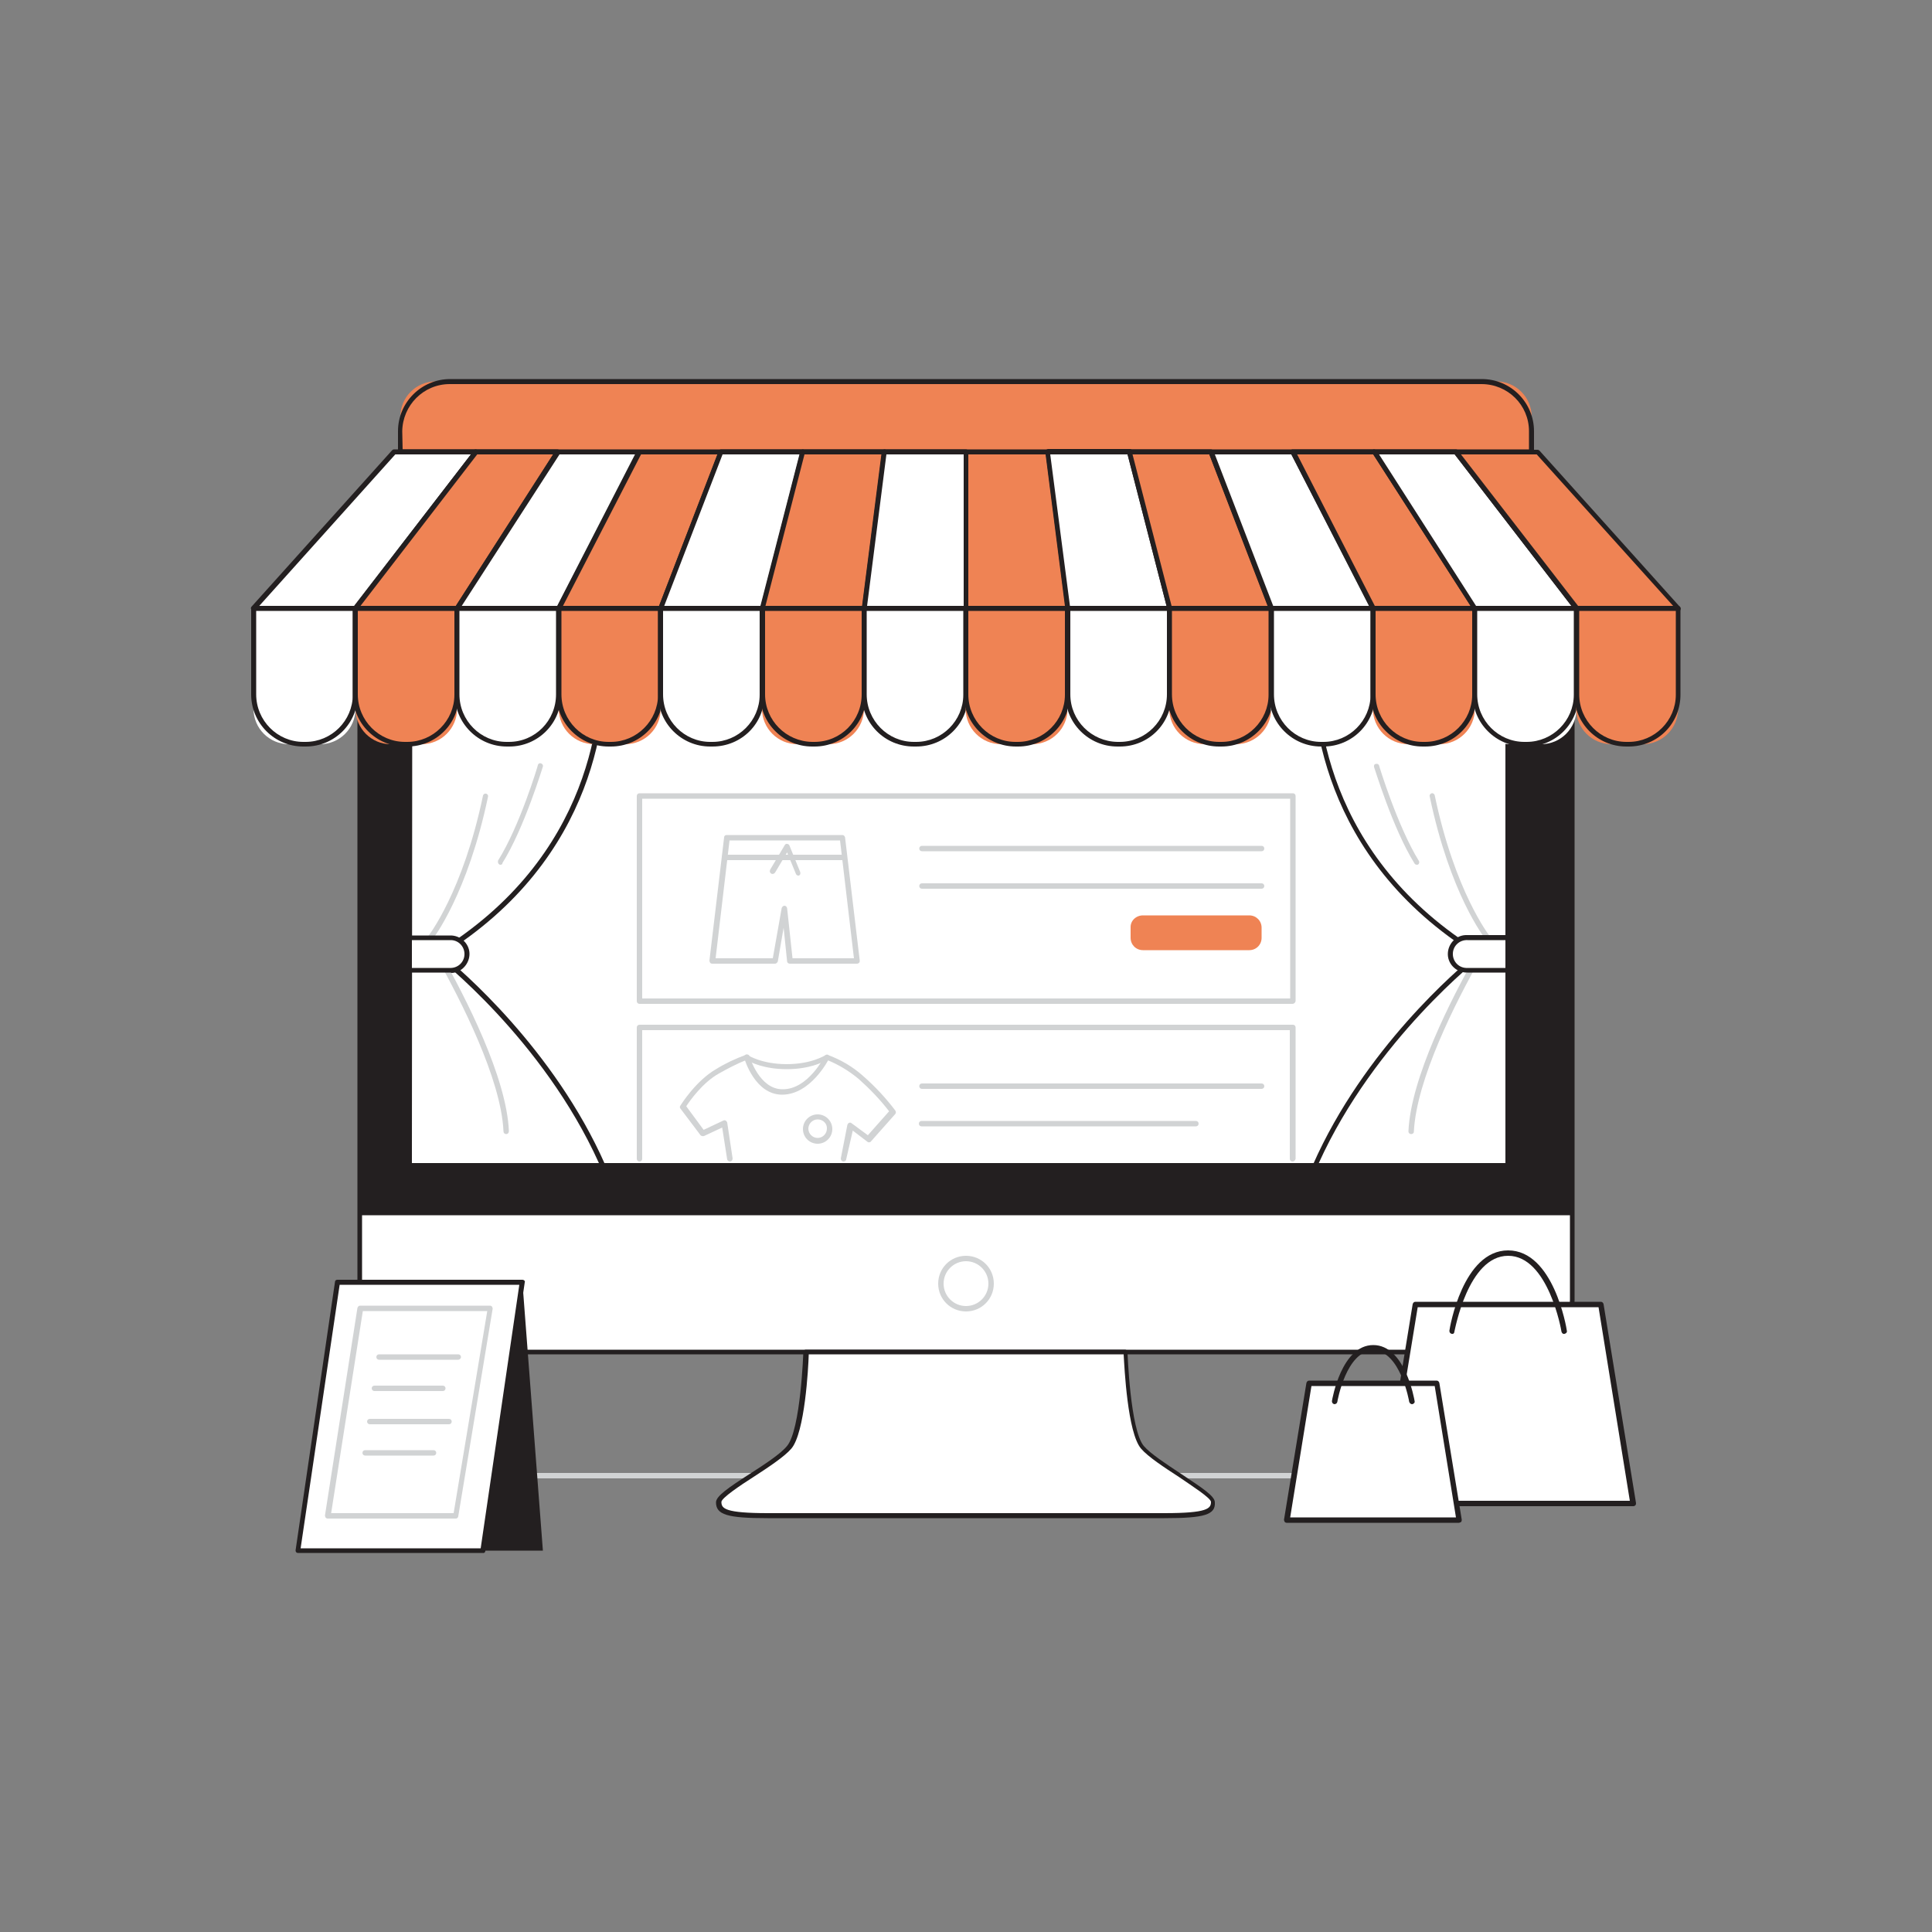
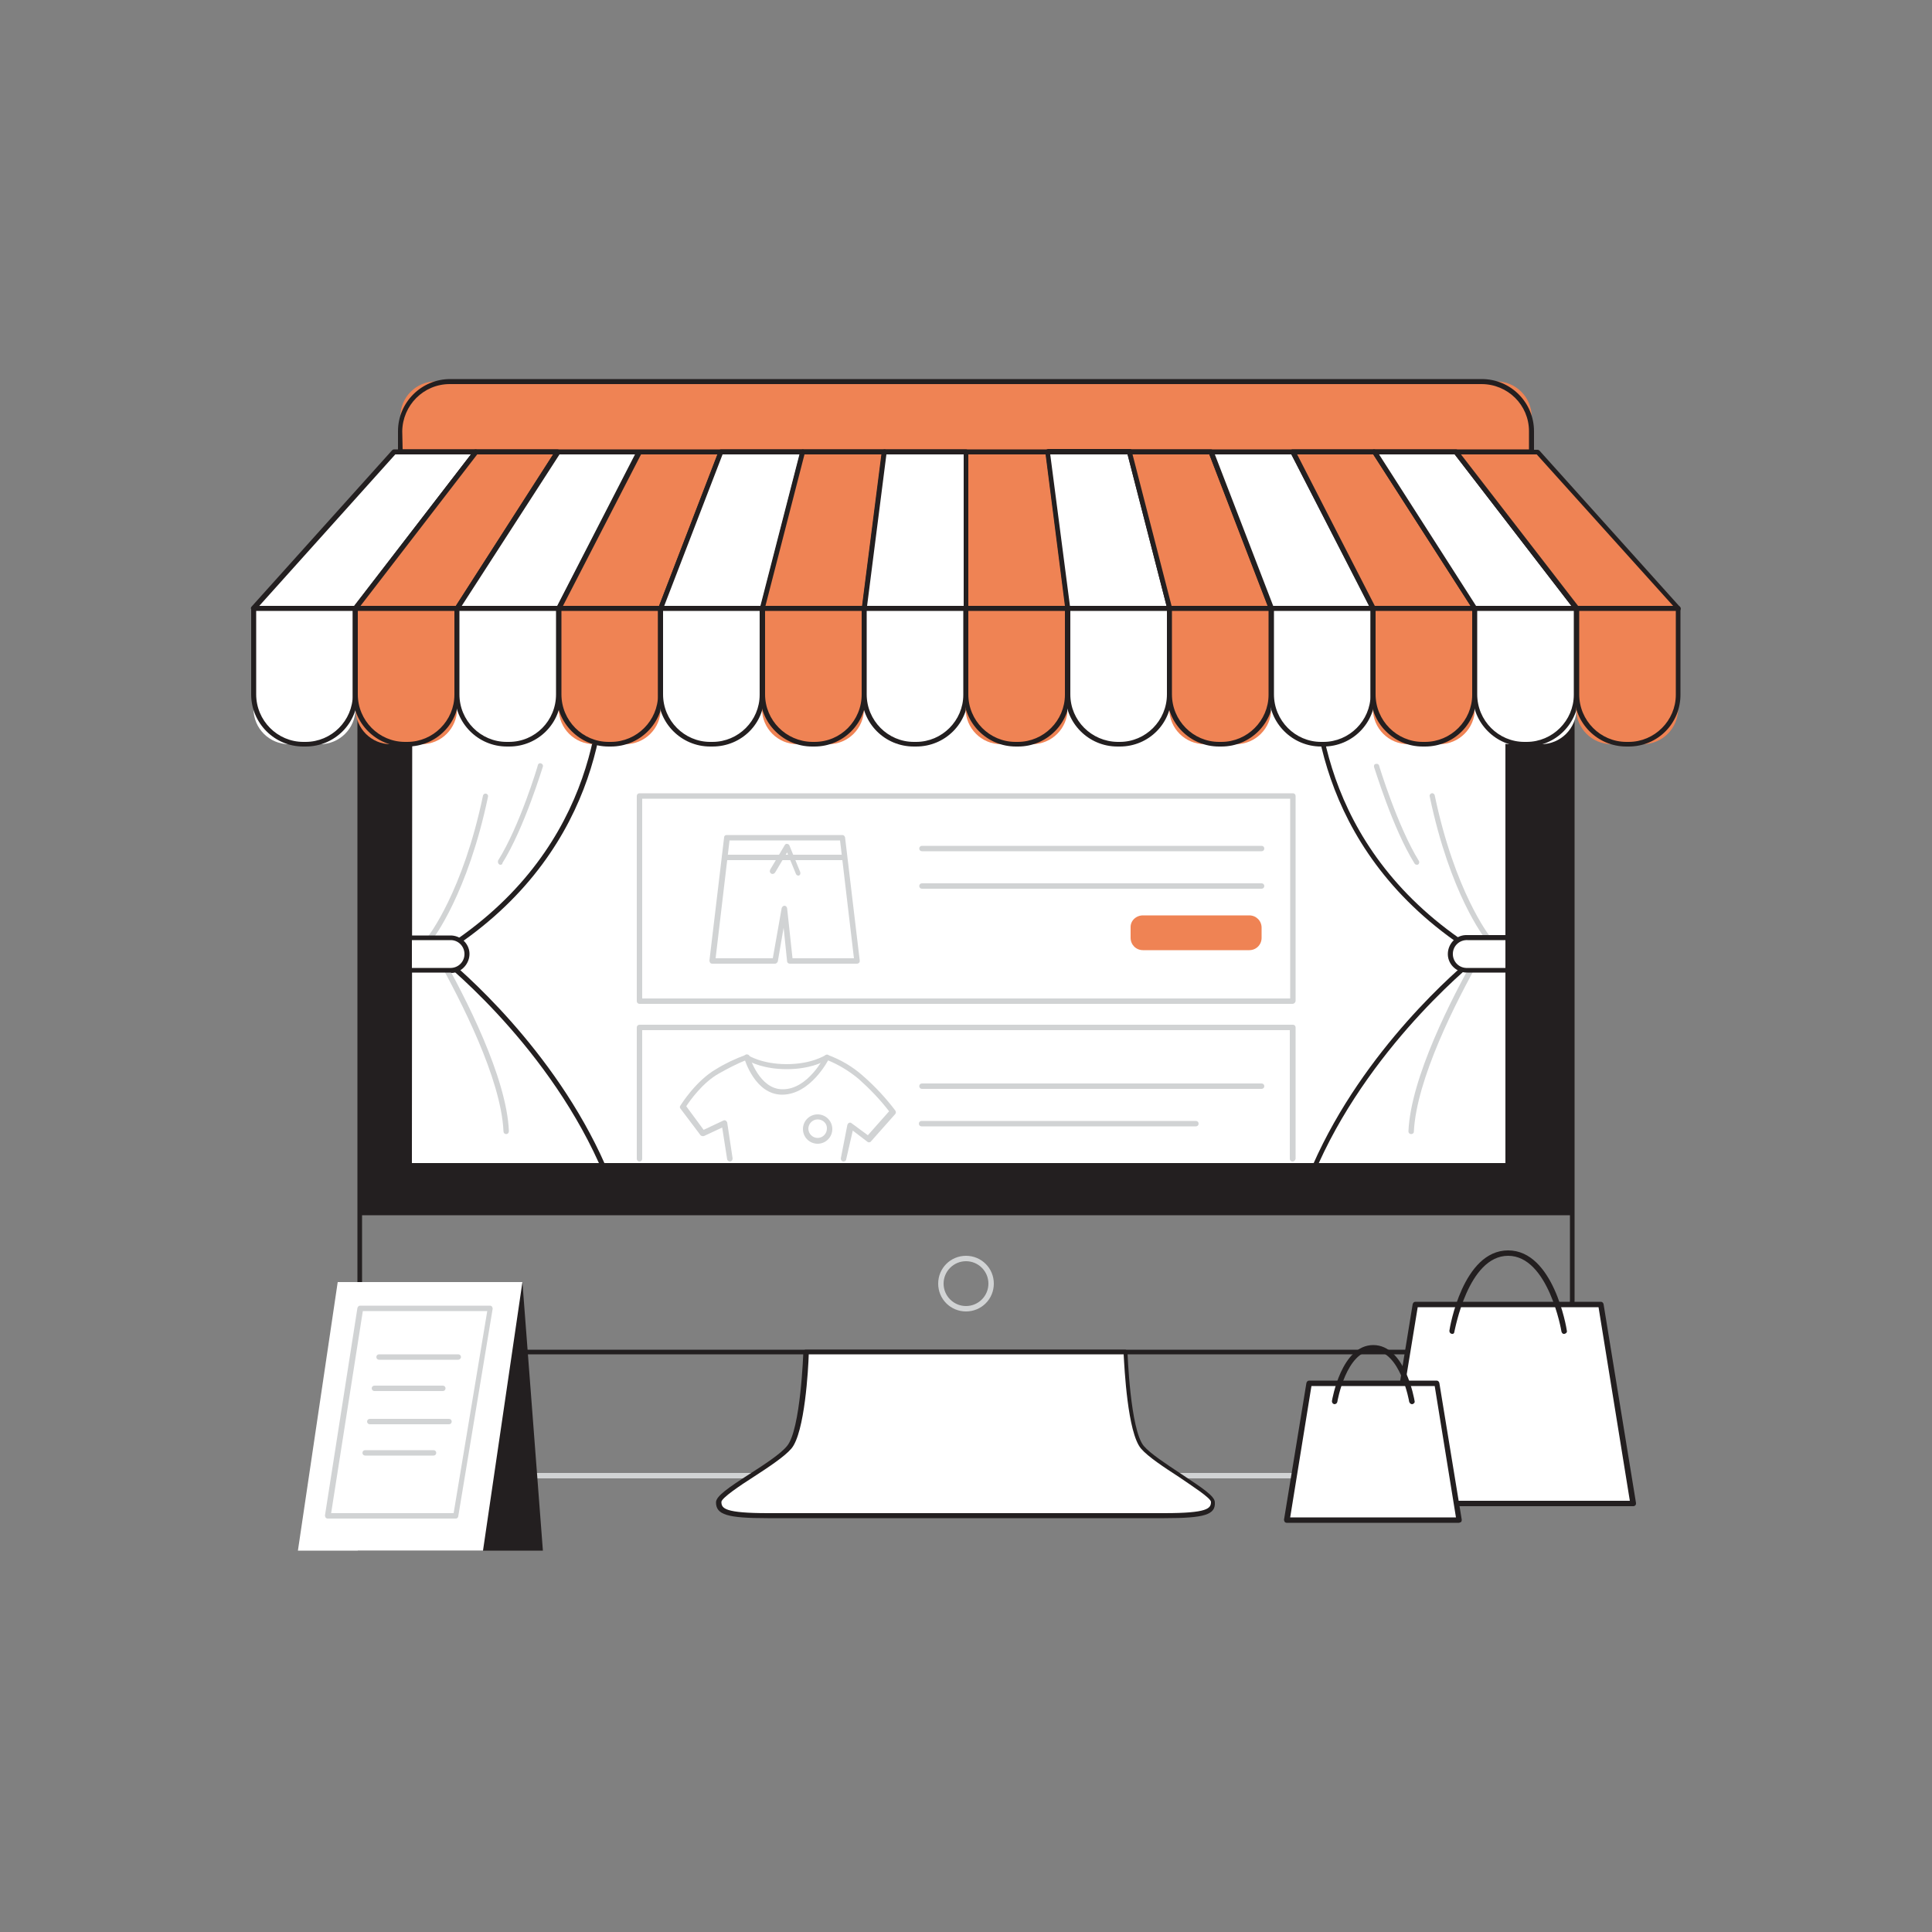
<svg xmlns="http://www.w3.org/2000/svg" transform="scale(1)" version="1.1" id="dzKKPNHK9e" x="0px" y="0px" viewBox="0 0 500 500" xml:space="preserve" class="pbimage_pbimage__wrapper__image__0LEis false">
  <rect x="0" y="0" width="500" height="500" fill="#808080" stroke="none" />
  <title>Online Store</title>
  <style type="text/css"> .st0{fill:#D1D3D4;} .st1{fill:#FFFFFF;} .st2{fill:#231F20;} .st3{fill:#68E1FD;}
 .st3{fill:#ef8354;}
 .st2{fill:#231F20;}
 .st1{fill:#FFFFFF;}
 .st0{fill:#D1D3D4;}</style>
  <path class="st0" id="Floor" d="M411.3,382.6H88.7c-0.4,0-0.7-0.3-0.7-0.7c0-0.4,0.3-0.7,0.7-0.7h322.6c0.4,0,0.7,0.3,0.7,0.7  C412,382.3,411.7,382.6,411.3,382.6z" />
  <g id="Monitor">
-     <path class="st1" d="M406.9,141.9v194.4c0,7.5-6.1,13.6-13.6,13.6H106.7c-7.5,0-13.6-6.1-13.6-13.6V141.9c0-7.5,6.1-13.6,13.6-13.6   l0,0h286.6C400.8,128.3,406.9,134.4,406.9,141.9L406.9,141.9z" fill="#FFFFFF" />
    <path class="st2" d="M393.3,350.5H106.7c-7.9,0-14.2-6.4-14.2-14.2V141.9c0-7.9,6.4-14.2,14.2-14.2h286.6c7.9,0,14.2,6.4,14.2,14.2   v194.4C407.5,344.2,401.2,350.5,393.3,350.5z M106.7,128.9c-7.2,0-13,5.8-13,13v194.4c0,7.2,5.8,13,13,13l0,0h286.6   c7.2,0,13-5.8,13-13l0,0V141.9c0-7.2-5.8-13-13-13l0,0L106.7,128.9z" fill="#231F20" />
    <path class="st2" d="M406.9,141.9v172.6H93.1V141.9c0-7.5,6.1-13.6,13.6-13.6l0,0h286.6C400.8,128.3,406.9,134.4,406.9,141.9   L406.9,141.9z" fill="#231F20" />
    <rect class="st1" x="106" y="144.4" width="284.3" height="157.2" fill="#FFFFFF" />
    <path class="st2" d="M390.3,302.3H106c-0.3,0-0.6-0.3-0.6-0.6c0,0,0,0,0,0V144.4c0-0.4,0.3-0.6,0.6-0.6h284.3   c0.4,0,0.6,0.3,0.6,0.6v0v157.3C390.9,302,390.6,302.3,390.3,302.3z M106.6,301h283V145h-283L106.6,301z" fill="#231F20" />
    <path class="st0" d="M250,339.4c-4,0-7.2-3.2-7.2-7.2s3.2-7.2,7.2-7.2c4,0,7.2,3.2,7.2,7.2C257.2,336.2,254,339.4,250,339.4z    M250,326.4c-3.2,0-5.8,2.6-5.8,5.8c0,3.2,2.6,5.8,5.8,5.8c3.2,0,5.8-2.6,5.8-5.8c0,0,0,0,0,0C255.8,329,253.2,326.4,250,326.4   C250,326.4,250,326.4,250,326.4L250,326.4z" fill="#D1D3D4" />
    <path class="st1" d="M295.7,374.6c-3.7-4.4-4.3-24.7-4.3-24.7h-82.7c0,0-0.6,20.2-4.3,24.7S186,386.2,186,388.8s2.2,3.5,12.7,3.5   h102.6c10.5,0,12.7-0.9,12.7-3.5S299.4,379,295.7,374.6z" fill="#FFFFFF" />
    <path class="st2" d="M301.3,392.9H198.7c-10.5,0-13.4-0.9-13.4-4.1c0-1.6,3.2-3.8,8.8-7.4c3.9-2.5,8-5.2,9.6-7.2   c3.5-4.2,4.2-24.1,4.2-24.3c0-0.3,0.3-0.6,0.6-0.6h82.7c0.3,0,0.6,0.3,0.6,0.6c0,0.2,0.7,20.1,4.2,24.3l0,0c1.7,2,5.7,4.6,9.6,7.2   c5.6,3.7,8.8,5.8,8.8,7.4C314.6,392,311.8,392.9,301.3,392.9z M209.3,350.5c-0.1,3.5-1,20.3-4.5,24.4c-1.8,2.1-5.9,4.8-9.9,7.4   c-3.3,2.1-8.2,5.4-8.2,6.4c0,1.7,0.9,2.9,12.1,2.9h102.5c11.2,0,12.1-1.2,12.1-2.9c0-1-5-4.2-8.2-6.4c-4-2.6-8.1-5.3-9.9-7.4l0,0   c-3.5-4.1-4.3-20.9-4.5-24.4H209.3z" fill="#231F20" />
  </g>
  <g id="Bags">
    <polygon class="st1" points="422.7,389.1 357.9,389.1 366.3,337.6 414.3,337.6  " />
    <path class="st2" d="M422.7,389.8h-64.8c-0.2,0-0.4-0.1-0.5-0.2c-0.1-0.2-0.2-0.4-0.2-0.6l8.4-51.5c0.1-0.3,0.3-0.6,0.7-0.6h48   c0.3,0,0.6,0.2,0.7,0.6l8.4,51.5c0,0.2,0,0.4-0.2,0.6C423.1,389.7,422.9,389.8,422.7,389.8z M358.7,388.4h63.1l-8.1-50.1h-46.8   L358.7,388.4z" />
    <path class="st2" d="M375.8,345.2h-0.1c-0.4-0.1-0.6-0.4-0.6-0.8c0.1-0.9,3.5-20.8,15.2-20.8s15.1,19.9,15.2,20.8   c0.1,0.4-0.2,0.7-0.6,0.8c0,0,0,0,0,0c-0.4,0.1-0.7-0.2-0.8-0.6c0,0,0,0,0,0c0-0.2-3.4-19.6-13.8-19.6s-13.8,19.4-13.9,19.6   C376.4,345,376.1,345.3,375.8,345.2z" />
    <polygon class="st1" points="377.6,393.4 333.1,393.4 338.8,357.9 371.9,357.9  " />
    <path class="st2" d="M377.6,394.1h-44.6c-0.2,0-0.4-0.1-0.5-0.2c-0.1-0.2-0.2-0.4-0.2-0.6l5.8-35.4c0.1-0.3,0.3-0.6,0.7-0.6h33   c0.3,0,0.6,0.2,0.7,0.6l5.8,35.4c0,0.2,0,0.4-0.2,0.6C378,394,377.8,394,377.6,394.1z M333.9,392.7h42.9l-5.5-34h-31.9L333.9,392.7   z" />
    <path class="st2" d="M365.4,363.4c-0.3,0-0.6-0.3-0.7-0.6c0-0.1-2.3-13.3-9.3-13.3s-9.3,13.2-9.3,13.3c-0.1,0.4-0.4,0.6-0.8,0.6   c-0.4-0.1-0.6-0.4-0.6-0.8c0,0,0,0,0,0c0.1-0.6,2.5-14.5,10.7-14.5s10.6,13.9,10.7,14.5c0.1,0.4-0.2,0.7-0.6,0.8L365.4,363.4z" />
  </g>
  <g id="Screen">
    <path class="st1" d="M155.9,168c-0.1,2.4,5.6,49.6-42.6,79.1c0,0,28,21.5,42.6,54.7H106V163.9L155.9,168z" />
    <path class="st2" d="M155.9,302.3H106c-0.3,0-0.6-0.3-0.6-0.6c0,0,0,0,0,0V163.9c0-0.2,0.1-0.3,0.2-0.5c0.1-0.1,0.3-0.2,0.5-0.2   l50,4.1c0.3,0,0.6,0.3,0.6,0.7c0,0.1,0,0.5,0,0.9c0.8,15.2-1.9,53.1-42.2,78.2c4.5,3.6,28.9,24.4,42.1,54.3c0.1,0.3,0,0.7-0.3,0.8   C156.1,302.3,156,302.3,155.9,302.3L155.9,302.3z M106.6,301H155c-14.5-32.1-41.8-53.3-42.1-53.5c-0.2-0.1-0.3-0.3-0.2-0.5   c0-0.2,0.1-0.4,0.3-0.5c40.5-24.7,43.1-62.4,42.4-77.5c0-0.2,0-0.3,0-0.4l-48.7-4L106.6,301z" />
    <path class="st0" d="M131,293.5c-0.4,0-0.7-0.3-0.7-0.7c-0.6-13.6-11.1-34-17.2-44.9c-0.5-0.9-0.5-0.9-0.5-1.2   c0.1-0.4,0.4-0.6,0.8-0.6c0.2,0,0.4,0.2,0.5,0.4l0.4,0.7c6.2,11,16.8,31.6,17.4,45.5C131.7,293.2,131.4,293.5,131,293.5   C131,293.5,131,293.5,131,293.5L131,293.5z" />
    <path class="st0" d="M111.3,243.4c-0.4,0-0.7-0.3-0.7-0.7c0-0.2,0.1-0.3,0.2-0.4c0.1-0.1,9-11.5,14.2-36.4c0.1-0.4,0.5-0.6,0.8-0.5   c0.4,0.1,0.6,0.5,0.5,0.8c0,0,0,0,0,0c-5.3,25.2-14.1,36.5-14.4,37C111.7,243.3,111.5,243.4,111.3,243.4z" />
    <path class="st1" d="M106,242.6h11.7c1.7,0,3,1.3,3,3v2.4c0,1.7-1.3,3-3,3H106l0,0V242.6L106,242.6z" />
    <path class="st2" d="M116.4,251.7H106c-0.4,0-0.6-0.3-0.6-0.6v-8.4c0-0.4,0.3-0.6,0.6-0.6c0,0,0,0,0,0h10.4c2.7-0.1,5,2,5.1,4.6   s-2,5-4.6,5.1C116.7,251.7,116.6,251.7,116.4,251.7L116.4,251.7z M106.6,250.5h9.8c2,0.1,3.7-1.4,3.8-3.4c0.1-2-1.4-3.7-3.4-3.8   c-0.1,0-0.3,0-0.4,0h-9.8V250.5z" />
    <path class="st0" d="M129.6,223.8c-0.1,0-0.3,0-0.4-0.1c-0.3-0.2-0.4-0.6-0.3-0.9c0,0,0,0,0-0.1c5.6-8.9,10.3-24.5,10.3-24.7   c0.1-0.4,0.5-0.6,0.9-0.4c0.3,0.1,0.5,0.5,0.4,0.8c-0.1,0.2-4.8,15.9-10.5,25C130.1,223.6,129.9,223.7,129.6,223.8z" />
    <path class="st1" d="M340.3,168c0.1,2.4-5.6,49.6,42.6,79.1c0,0-28,21.5-42.6,54.7h50V163.9L340.3,168z" />
    <path class="st2" d="M390.3,302.3h-50c-0.2,0-0.4-0.1-0.5-0.3c-0.1-0.2-0.1-0.4,0-0.6c13.2-29.9,37.6-50.7,42.1-54.3   c-40.3-25.1-43-63-42.2-78.2c0-0.5,0-0.8,0-0.9c0-0.3,0.3-0.6,0.6-0.7l50-4.1c0.4,0,0.7,0.3,0.7,0.6c0,0,0,0,0,0v137.8   C390.9,302,390.6,302.3,390.3,302.3z M341.3,301h48.3V164.6l-48.7,4c0,0.1,0,0.3,0,0.4c-0.8,15.1,1.9,52.8,42.4,77.5   c0.2,0.1,0.3,0.3,0.3,0.5c0,0.2-0.1,0.4-0.2,0.5C383.1,247.7,355.8,269,341.3,301L341.3,301z" />
    <path class="st0" d="M365.2,293.5L365.2,293.5c-0.4,0-0.7-0.3-0.7-0.7c0,0,0,0,0,0c0.6-13.9,11.2-34.5,17.4-45.5   c0.2-0.3,0.3-0.6,0.4-0.6c0.1-0.2,0.3-0.4,0.5-0.4c0.4,0,0.7,0.2,0.8,0.6c0,0.2,0,0.2-0.5,1.2c-6.2,10.9-16.6,31.3-17.2,44.9   C365.9,293.2,365.6,293.5,365.2,293.5C365.2,293.5,365.2,293.5,365.2,293.5z" />
    <path class="st0" d="M385,243.4c-0.2,0-0.4-0.1-0.5-0.3c-0.4-0.5-9.2-11.7-14.5-37c-0.1-0.4,0.2-0.7,0.5-0.8c0,0,0,0,0,0   c0.4-0.1,0.7,0.2,0.8,0.5c5.2,24.9,14.1,36.3,14.2,36.4c0.2,0.3,0.2,0.7-0.1,1C385.3,243.3,385.2,243.3,385,243.4L385,243.4z" />
    <path class="st1" d="M390.3,251.1h-11.7c-1.7,0-3-1.3-3-3v-2.4c0-1.7,1.3-3,3-3h11.7l0,0V251.1L390.3,251.1L390.3,251.1z" />
    <path class="st2" d="M390.3,251.7h-10.5c-2.7,0.1-5-2-5.1-4.6c-0.1-2.7,2-5,4.6-5.1c0.1,0,0.3,0,0.4,0h10.5c0.4,0,0.6,0.3,0.6,0.6   v0v8.4C390.9,251.5,390.6,251.7,390.3,251.7z M379.8,243.3c-2-0.1-3.7,1.4-3.8,3.4c-0.1,2,1.4,3.7,3.4,3.8c0.1,0,0.3,0,0.4,0h9.8   v-7.2H379.8z" />
    <path class="st0" d="M366.7,223.8c-0.2,0-0.5-0.1-0.6-0.3c-5.7-9.1-10.4-24.9-10.5-25c-0.1-0.4,0.1-0.8,0.5-0.8   c0.4-0.1,0.7,0.1,0.8,0.4c0,0.1,4.8,15.8,10.3,24.7c0.2,0.3,0.1,0.8-0.3,1C366.9,223.7,366.8,223.8,366.7,223.8L366.7,223.8z" />
    <path class="st0" d="M334.5,259.8H165.5c-0.4,0-0.7-0.3-0.7-0.7l0,0V206c0-0.4,0.3-0.7,0.7-0.7h169.1c0.4,0,0.7,0.3,0.7,0.7   c0,0,0,0,0,0v53.1C335.2,259.5,334.9,259.8,334.5,259.8z M166.2,258.4h167.7v-51.7H166.2V258.4z" />
    <path class="st0" d="M334.5,300.6c-0.4,0-0.7-0.3-0.7-0.7v0v-33.3H166.2v33.3c0,0.4-0.3,0.7-0.7,0.7s-0.7-0.3-0.7-0.7c0,0,0,0,0,0   v-34c0-0.4,0.3-0.7,0.7-0.7c0,0,0,0,0,0h169.1c0.4,0,0.7,0.3,0.7,0.7v0v34C335.2,300.3,334.9,300.6,334.5,300.6L334.5,300.6z" />
    <path class="st0" d="M326.5,220.3h-87.9c-0.4,0-0.7-0.3-0.7-0.7c0-0.4,0.3-0.7,0.7-0.7h87.9c0.4,0,0.7,0.3,0.7,0.7   C327.2,220,326.9,220.3,326.5,220.3z" />
    <path class="st0" d="M326.5,230h-87.9c-0.4,0-0.7-0.3-0.7-0.7c0-0.4,0.3-0.7,0.7-0.7c0,0,0,0,0,0h87.9c0.4,0,0.7,0.3,0.7,0.7   S326.9,230,326.5,230C326.5,230,326.5,230,326.5,230z" />
    <path class="st0" d="M218.3,300.6h-0.1c-0.4-0.1-0.6-0.4-0.6-0.8l1.7-8.7c0.1-0.2,0.2-0.4,0.4-0.5c0.2-0.1,0.5-0.1,0.7,0.1l4.2,3.1   l5.5-6.2c-2.3-3-5-5.8-7.8-8.3c-2.5-2.1-5.3-3.8-8.3-5c-1,0.6-4.5,2.4-10.4,2.4s-9.4-1.8-10.4-2.4c-2.5,1-4.8,2.2-7.1,3.5   c-4.2,2.3-7.6,7.1-8.5,8.5l4.5,6.1l5.1-2.4c0.2-0.1,0.4-0.1,0.6,0c0.2,0.1,0.3,0.3,0.4,0.5l1.4,9.3c0,0.4-0.2,0.7-0.6,0.8   c-0.4,0-0.7-0.2-0.8-0.5l-1.3-8.3l-4.7,2.2c-0.3,0.1-0.7,0-0.9-0.2l-5.2-6.9c-0.2-0.2-0.2-0.5,0-0.8c0.2-0.3,4-6.4,9.2-9.4   c2.4-1.5,5-2.7,7.7-3.7c0.2-0.1,0.4,0,0.6,0.1c0,0,3.5,2.3,10,2.3s9.9-2.3,10-2.3c0.2-0.1,0.4-0.1,0.6-0.1c3.3,1.2,6.4,3,9.1,5.4   c3.1,2.7,5.9,5.7,8.4,9c0.2,0.3,0.2,0.6,0,0.9l-6.3,7.1c-0.2,0.3-0.7,0.3-0.9,0.1l-3.8-2.9L219,300   C219,300.4,218.6,300.6,218.3,300.6z" />
    <path class="st0" d="M202.4,283.3L202.4,283.3c-7,0-9.7-9.1-9.8-9.5c-0.1-0.4,0.1-0.8,0.5-0.9c0.4-0.1,0.8,0.1,0.9,0.5   c0,0.1,2.5,8.5,8.5,8.5c6.6,0.1,10.9-8.5,10.9-8.6c0.2-0.3,0.6-0.5,0.9-0.3c0,0,0,0,0,0c0.3,0.2,0.5,0.6,0.3,0.9   C214.4,274.3,209.8,283.3,202.4,283.3z" />
    <path class="st3" d="M295.8,236.9h27.5c1.8,0,3.2,1.4,3.2,3.2v2.6c0,1.8-1.4,3.2-3.2,3.2h-27.5c-1.8,0-3.2-1.4-3.2-3.2v-2.6   C292.5,238.3,294,236.9,295.8,236.9z" />
    <path class="st0" d="M326.5,281.8h-87.9c-0.4,0-0.7-0.3-0.7-0.7c0-0.4,0.3-0.7,0.7-0.7h87.9c0.4,0,0.7,0.3,0.7,0.7   C327.2,281.5,326.9,281.8,326.5,281.8z" />
    <path class="st0" d="M309.5,291.5h-71c-0.4,0-0.7-0.3-0.7-0.7c0-0.4,0.3-0.7,0.7-0.7c0,0,0,0,0,0h71c0.4,0,0.7,0.3,0.7,0.7   S309.9,291.5,309.5,291.5C309.5,291.5,309.5,291.5,309.5,291.5z" />
    <path class="st0" d="M221.8,249.4h-17.4c-0.4,0-0.7-0.3-0.7-0.6l-0.9-8.7l-1.5,8.7c-0.1,0.3-0.4,0.6-0.7,0.6h-16.3   c-0.2,0-0.4-0.1-0.5-0.2c-0.1-0.2-0.2-0.4-0.2-0.6l3.8-31.9c0-0.4,0.3-0.6,0.7-0.6H218c0.4,0,0.6,0.3,0.7,0.6l3.8,31.9   c0,0.2,0,0.4-0.2,0.6C222.2,249.3,222,249.4,221.8,249.4z M205.1,248H221l-3.6-30.5h-28.6l-3.6,30.5H200l2.3-13   c0.1-0.3,0.4-0.6,0.7-0.6l0,0c0.4,0,0.6,0.3,0.7,0.6L205.1,248z" />
    <path class="st0" d="M218.3,222.6h-30.8c-0.4,0-0.7-0.3-0.7-0.7c0-0.4,0.3-0.7,0.7-0.7h30.8c0.4,0,0.7,0.3,0.7,0.7   C219,222.3,218.7,222.6,218.3,222.6z" />
    <path class="st0" d="M206.6,226.6c-0.3,0-0.5-0.2-0.6-0.4l-2.3-5.6l-3.1,5.2c-0.2,0.3-0.6,0.5-1,0.3c0,0,0,0,0,0   c-0.3-0.2-0.5-0.6-0.3-0.9c0,0,0,0,0-0.1l3.8-6.4c0.1-0.2,0.4-0.4,0.6-0.3c0.3,0,0.5,0.2,0.6,0.4l2.8,6.9c0.1,0.4,0,0.8-0.4,0.9   c0,0,0,0,0,0C206.8,226.6,206.7,226.6,206.6,226.6z" />
    <path class="st0" d="M211.6,296c-2.1,0-3.8-1.7-3.8-3.8c0-2.1,1.7-3.8,3.8-3.8s3.8,1.7,3.8,3.8l0,0   C215.4,294.3,213.7,296,211.6,296z M211.6,289.7c-1.3,0-2.4,1.1-2.4,2.4c0,1.3,1.1,2.4,2.4,2.4c1.3,0,2.4-1.1,2.4-2.4c0,0,0,0,0,0   C214.1,290.8,213,289.7,211.6,289.7C211.6,289.7,211.6,289.7,211.6,289.7L211.6,289.7z" />
  </g>
  <g id="Standing_Card">
    <polygon class="st2" points="92.6,401.3 140.5,401.3 135.2,331.8 87.4,331.8  " />
    <polygon class="st1" points="77.1,401.3 125,401.3 135.2,331.8 87.4,331.8  " />
-     <path class="st2" d="M125,401.9H77.1c-0.4,0-0.6-0.3-0.6-0.6c0,0,0-0.1,0-0.1l10.2-69.5c0-0.3,0.3-0.5,0.6-0.5h47.9   c0.2,0,0.4,0.1,0.5,0.2c0.1,0.1,0.2,0.3,0.1,0.5l-10.2,69.5C125.6,401.7,125.3,402,125,401.9z M77.8,400.7h46.6l10-68.2H87.9   L77.8,400.7z" />
    <path class="st0" d="M118,393H84.8c-0.2,0-0.4-0.1-0.5-0.2c-0.1-0.2-0.2-0.4-0.2-0.6l8.4-53.7c0.1-0.3,0.3-0.6,0.7-0.6h33.6   c0.2,0,0.4,0.1,0.5,0.2c0.1,0.2,0.2,0.4,0.2,0.6l-8.9,53.7C118.6,392.7,118.3,393,118,393z M85.7,391.6h31.7l8.7-52.3H93.9   L85.7,391.6z" />
    <path class="st0" d="M118.6,351.9H98.1c-0.4,0-0.7-0.3-0.7-0.7c0-0.4,0.3-0.7,0.7-0.7h20.5c0.4,0,0.7,0.3,0.7,0.7   C119.3,351.6,118.9,351.9,118.6,351.9C118.6,351.9,118.6,351.9,118.6,351.9z" />
    <path class="st0" d="M114.6,360H96.9c-0.4,0-0.7-0.3-0.7-0.7c0-0.4,0.3-0.7,0.7-0.7h17.7c0.4,0,0.7,0.3,0.7,0.7   C115.3,359.7,115,360,114.6,360C114.6,360,114.6,360,114.6,360z" />
    <path class="st0" d="M116.2,368.6H95.7c-0.4,0-0.7-0.3-0.7-0.7c0-0.4,0.3-0.7,0.7-0.7h20.5c0.4,0,0.7,0.3,0.7,0.7   C116.9,368.3,116.6,368.6,116.2,368.6C116.2,368.6,116.2,368.6,116.2,368.6z" />
    <path class="st0" d="M112.2,376.7H94.5c-0.4,0-0.7-0.3-0.7-0.7c0-0.4,0.3-0.7,0.7-0.7c0,0,0,0,0,0h17.7c0.4,0,0.7,0.3,0.7,0.7   C112.9,376.4,112.6,376.7,112.2,376.7C112.2,376.7,112.2,376.7,112.2,376.7z" />
  </g>
  <g id="Shop">
    <path class="st3" d="M112.8,98.7h274.4c5.1,0,9.2,4.1,9.2,9.2v9l0,0H103.6l0,0v-9C103.6,102.8,107.7,98.7,112.8,98.7   C112.8,98.7,112.8,98.7,112.8,98.7z" />
    <path class="st2" d="M396.4,117.6H103.6c-0.3,0-0.6-0.3-0.6-0.6v-5.4c0-7.5,6.1-13.5,13.5-13.5h267c7.5,0,13.5,6.1,13.5,13.5v5.4   C397.1,117.3,396.8,117.6,396.4,117.6z M104.2,116.3h291.5v-4.7c0-6.8-5.5-12.2-12.3-12.2h-267c-6.8,0-12.2,5.5-12.3,12.2   L104.2,116.3z" />
    <polygon class="st1" points="102.1,116.9 65.6,157.5 92,157.5 123.2,116.9  " />
    <path class="st2" d="M92,158.1H65.6c-0.3,0-0.5-0.2-0.6-0.4c-0.1-0.2-0.1-0.5,0.1-0.7l36.4-40.5c0.1-0.1,0.3-0.2,0.5-0.2h21.1   c0.4,0,0.6,0.3,0.6,0.7c0,0.1,0,0.2-0.1,0.3l-31.2,40.6C92.4,158,92.2,158.1,92,158.1z M67.1,156.8h24.6l30.2-39.2h-19.6   L67.1,156.8z" />
    <polygon class="st3" points="123.2,116.9 92,157.5 118.3,157.5 144.3,116.9  " />
    <path class="st2" d="M118.3,158.1H92c-0.2,0-0.5-0.1-0.6-0.4c-0.1-0.2-0.1-0.5,0.1-0.7l31.2-40.5c0.1-0.2,0.3-0.2,0.5-0.2h21.1   c0.3,0,0.6,0.3,0.7,0.6c0,0.1,0,0.3-0.1,0.4l-26,40.5C118.8,158,118.5,158.1,118.3,158.1z M93.3,156.8H118l25.2-39.2h-19.7   L93.3,156.8z" />
    <polygon class="st1" points="144.3,116.9 118.3,157.5 144.6,157.5 165.5,116.9  " />
    <path class="st2" d="M144.6,158.1h-26.3c-0.2,0-0.4-0.1-0.6-0.3c-0.1-0.2-0.1-0.5,0-0.6l26-40.5c0.1-0.2,0.3-0.3,0.5-0.3h21.1   c0.2,0,0.4,0.1,0.6,0.3c0.1,0.2,0.1,0.4,0,0.6l-20.8,40.5C145,158,144.9,158.1,144.6,158.1z M119.5,156.8h24.8l20.2-39.2h-19.7   L119.5,156.8z" />
    <polygon class="st3" points="165.5,116.9 144.6,157.5 171,157.5 186.6,116.9  " />
    <path class="st2" d="M171,158.1h-26.4c-0.2,0-0.4-0.1-0.6-0.3c-0.1-0.2-0.1-0.4,0-0.6l20.8-40.5c0.1-0.2,0.3-0.3,0.6-0.3h21.1   c0.3,0,0.6,0.3,0.6,0.6c0,0.1,0,0.2,0,0.2l-15.6,40.5C171.5,157.9,171.3,158.1,171,158.1z M145.7,156.8h24.9l15.1-39.2h-19.8   L145.7,156.8z" />
    <polygon class="st1" points="186.6,116.9 171,157.5 197.3,157.5 207.7,116.9  " />
    <path class="st2" d="M197.3,158.1H171c-0.2,0-0.4-0.1-0.5-0.3c-0.1-0.2-0.1-0.4-0.1-0.6l15.6-40.5c0.1-0.2,0.3-0.4,0.6-0.4h21.1   c0.2,0,0.4,0.1,0.5,0.2c0.1,0.2,0.2,0.4,0.1,0.6l-10.4,40.5C197.9,157.9,197.6,158.1,197.3,158.1z M171.9,156.8h24.9l10.1-39.2H187   L171.9,156.8z" />
    <polygon class="st3" points="207.7,116.9 197.3,157.5 223.7,157.5 228.9,116.9  " />
    <path class="st2" d="M223.7,158.1h-26.3c-0.2,0-0.4-0.1-0.5-0.2c-0.1-0.2-0.2-0.4-0.1-0.6l10.4-40.5c0.1-0.3,0.3-0.5,0.6-0.5h21.1   c0.2,0,0.4,0.1,0.5,0.2c0.1,0.1,0.2,0.3,0.2,0.5l-5.2,40.5C224.2,157.9,224,158.1,223.7,158.1z M198.1,156.8h25l5-39.2h-19.9   L198.1,156.8z" />
    <polygon class="st1" points="228.9,116.9 223.7,157.5 250,157.5 250,116.9  " />
    <path class="st2" d="M250,158.1h-26.3c-0.2,0-0.4-0.1-0.5-0.2c-0.1-0.1-0.2-0.3-0.1-0.5l5.2-40.5c0-0.3,0.3-0.6,0.6-0.6H250   c0.4,0,0.6,0.3,0.6,0.6v40.5C250.6,157.8,250.4,158.1,250,158.1L250,158.1z M224.4,156.8h25v-39.2h-20L224.4,156.8z" />
    <polygon class="st3" points="250,116.9 250,157.5 276.3,157.5 271.1,116.9  " />
    <path class="st2" d="M276.3,158.1H250c-0.4,0-0.6-0.3-0.6-0.6V117c0-0.4,0.3-0.6,0.6-0.6h21.1c0.3,0,0.6,0.2,0.6,0.6l5.2,40.5   c0,0.2,0,0.4-0.1,0.5C276.7,158,276.5,158.1,276.3,158.1z M250.6,156.8h25l-5-39.2h-20V156.8z" />
    <polygon class="st1" points="271.1,116.9 276.3,157.5 302.7,157.5 292.3,116.9  " />
    <path class="st2" d="M302.7,158.1h-26.3c-0.3,0-0.6-0.2-0.6-0.6l-5.2-40.6c0-0.2,0-0.4,0.2-0.5c0.1-0.1,0.3-0.2,0.5-0.2h21.1   c0.3,0,0.6,0.2,0.6,0.5l10.4,40.5c0,0.2,0,0.4-0.1,0.6C303.1,158,302.9,158.1,302.7,158.1z M276.9,156.8h25l-10.1-39.2h-20   L276.9,156.8z" />
    <polygon class="st3" points="292.3,116.9 302.7,157.5 329,157.5 313.4,116.9  " />
    <path class="st2" d="M329,158.1h-26.3c-0.3,0-0.6-0.2-0.6-0.5l-10.4-40.5c0-0.2,0-0.4,0.1-0.6c0.1-0.2,0.3-0.2,0.5-0.2h21.1   c0.3,0,0.5,0.2,0.6,0.4l15.6,40.5c0.1,0.2,0,0.4-0.1,0.6C329.4,158,329.2,158.1,329,158.1z M303.2,156.8h24.9L313,117.6h-19.9   L303.2,156.8z" />
    <polygon class="st1" points="313.4,116.9 329,157.5 355.4,157.5 334.5,116.9  " />
    <path class="st2" d="M355.4,158.1H329c-0.3,0-0.5-0.2-0.6-0.4l-15.6-40.5c-0.1-0.3,0-0.7,0.4-0.8c0.1,0,0.2,0,0.2,0h21.1   c0.2,0,0.5,0.1,0.6,0.3l20.8,40.5c0.1,0.2,0.1,0.4,0,0.6C355.8,158,355.6,158.1,355.4,158.1z M329.5,156.8h24.9l-20.2-39.2h-19.8   L329.5,156.8z" />
    <polygon class="st3" points="334.5,116.9 355.4,157.5 381.7,157.5 355.7,116.9  " />
    <path class="st2" d="M381.7,158.1h-26.3c-0.2,0-0.5-0.1-0.6-0.3L334,117.2c-0.1-0.2-0.1-0.4,0-0.6c0.1-0.2,0.3-0.3,0.5-0.3h21.1   c0.2,0,0.4,0.1,0.5,0.3l26,40.5c0.1,0.2,0.1,0.4,0,0.6C382.1,158,381.9,158.1,381.7,158.1z M355.8,156.8h24.8l-25.2-39.2h-19.7   L355.8,156.8z" />
    <polygon class="st1" points="355.7,116.9 381.7,157.5 408,157.5 376.8,116.9  " />
    <path class="st2" d="M408,158.1h-26.3c-0.2,0-0.4-0.1-0.5-0.3l-26-40.5c-0.2-0.3-0.1-0.7,0.1-0.9c0.1-0.1,0.3-0.1,0.4-0.1h21.1   c0.2,0,0.4,0.1,0.5,0.2l31.2,40.5c0.1,0.2,0.2,0.5,0.1,0.7C408.5,158,408.3,158.1,408,158.1z M382,156.8h24.7l-30.2-39.2h-19.6   L382,156.8z" />
    <polygon class="st3" points="376.8,116.9 408,157.5 434.4,157.5 397.9,116.9  " />
    <path class="st2" d="M434.4,158.1H408c-0.2,0-0.4-0.1-0.5-0.2l-31.2-40.5c-0.1-0.2-0.2-0.5-0.1-0.7c0.1-0.2,0.3-0.4,0.6-0.3h21.1   c0.2,0,0.4,0.1,0.5,0.2l36.4,40.5c0.2,0.2,0.2,0.5,0.1,0.7C434.9,158,434.6,158.1,434.4,158.1z M408.4,156.8H433l-35.3-39.2h-19.6   L408.4,156.8z" />
    <path class="st1" d="M65.6,157.5H92l0,0v25.9c0,5.1-4.1,9.2-9.2,9.2c0,0,0,0,0,0h-8c-5.1,0-9.2-4.1-9.2-9.2l0,0L65.6,157.5   C65.6,157.5,65.6,157.5,65.6,157.5z" />
    <path class="st2" d="M79.1,193.2h-0.6c-7.5,0-13.5-6.1-13.5-13.5v-22.2c0-0.4,0.3-0.6,0.6-0.6H92c0.4,0,0.6,0.3,0.6,0.6v22.2   C92.6,187.2,86.6,193.2,79.1,193.2C79.1,193.2,79.1,193.2,79.1,193.2z M66.3,158.1v21.6c0,6.8,5.5,12.3,12.2,12.3c0,0,0,0,0,0h0.6   c6.7,0,12.2-5.5,12.2-12.2v-21.7H66.3z" />
    <path class="st3" d="M92,157.5h26.3l0,0v25.9c0,5.1-4.1,9.2-9.2,9.2c0,0,0,0,0,0h-8c-5,0-9.1-4.1-9.1-9.2V157.5L92,157.5z" />
    <path class="st2" d="M105.4,193.2h-0.6c-7.5,0-13.5-6.1-13.5-13.5v-22.3c0-0.4,0.3-0.6,0.6-0.6h26.3c0.4,0,0.6,0.3,0.6,0.6v22.2   C118.9,187.2,112.9,193.2,105.4,193.2z M92.6,158.1v21.6c0,6.8,5.5,12.3,12.2,12.3c0,0,0,0,0,0h0.6c6.7,0,12.2-5.5,12.2-12.2v-21.7   H92.6z" />
    <path class="st1" d="M118.3,157.5h26.3l0,0v25.9c0,5.1-4.1,9.2-9.2,9.2l0,0h-8c-5.1,0-9.2-4.1-9.2-9.2l0,0L118.3,157.5L118.3,157.5   L118.3,157.5z" />
    <path class="st2" d="M131.8,193.2h-0.6c-7.5,0-13.5-6.1-13.5-13.5v-22.3c0-0.4,0.3-0.6,0.6-0.6h26.3c0.4,0,0.6,0.3,0.6,0.6v22.2   C145.3,187.2,139.2,193.2,131.8,193.2z M118.9,158.1v21.6c0,6.8,5.5,12.3,12.2,12.3h0h0.6c6.8,0,12.2-5.5,12.2-12.3c0,0,0,0,0,0   v-21.6L118.9,158.1z" />
    <path class="st3" d="M144.6,157.5H171l0,0v25.9c0,5.1-4.1,9.2-9.2,9.2l0,0h-8c-5.1,0-9.2-4.1-9.2-9.2l0,0L144.6,157.5L144.6,157.5z   " />
    <path class="st2" d="M158.1,193.2h-0.6c-7.5,0-13.5-6.1-13.5-13.5v-22.2c0-0.4,0.3-0.6,0.6-0.6H171c0.4,0,0.6,0.3,0.6,0.6v22.2   C171.6,187.2,165.6,193.2,158.1,193.2L158.1,193.2z M145.3,158.1v21.6c0,6.8,5.5,12.3,12.2,12.3h0h0.6c6.7,0,12.2-5.5,12.2-12.2   v-21.7L145.3,158.1z" />
    <path class="st1" d="M171,157.5h26.3l0,0v25.9c0,5.1-4.1,9.2-9.2,9.2l0,0h-8c-5.1,0-9.2-4.1-9.2-9.2l0,0L171,157.5L171,157.5z" />
    <path class="st2" d="M184.4,193.2h-0.6c-7.5,0-13.5-6.1-13.5-13.5v-22.3c0-0.4,0.3-0.6,0.6-0.6h26.3c0.4,0,0.6,0.3,0.6,0.6v22.2   C198,187.2,191.9,193.2,184.4,193.2z M171.6,158.1v21.6c0,6.8,5.5,12.3,12.2,12.3c0,0,0,0,0,0h0.6c6.7,0,12.2-5.5,12.2-12.2v-21.7   L171.6,158.1z" />
    <path class="st3" d="M197.3,157.5h26.3l0,0v25.9c0,5.1-4.1,9.2-9.2,9.2l0,0h-8c-5.1,0-9.2-4.1-9.2-9.2l0,0L197.3,157.5L197.3,157.5   z" />
    <path class="st2" d="M210.8,193.2h-0.6c-7.5,0-13.5-6.1-13.5-13.5v-22.3c0-0.4,0.3-0.6,0.6-0.6h26.3c0.4,0,0.6,0.3,0.6,0.6v22.2   C224.3,187.2,218.2,193.2,210.8,193.2z M198,158.1v21.6c0,6.7,5.4,12.2,12.2,12.3h0.6c6.8,0,12.2-5.5,12.2-12.3v-21.6H198z" />
    <path class="st1" d="M223.7,157.5H250l0,0v25.9c0,5.1-4.1,9.2-9.2,9.2l0,0h-8c-5.1,0-9.2-4.1-9.2-9.2l0,0L223.7,157.5L223.7,157.5z   " />
    <path class="st2" d="M237.1,193.2h-0.6c-7.5,0-13.5-6-13.5-13.5v0v-22.2c0-0.4,0.3-0.6,0.6-0.6H250c0.4,0,0.6,0.3,0.6,0.6v22.2   C250.6,187.2,244.6,193.2,237.1,193.2z M224.3,158.1v21.6c0,6.8,5.5,12.3,12.2,12.3c0,0,0,0,0,0h0.6c6.7,0,12.2-5.5,12.2-12.2   v-21.7H224.3z" />
    <path class="st3" d="M250,157.5h26.3l0,0v25.9c0,5.1-4.1,9.2-9.2,9.2l0,0h-8c-5.1,0-9.2-4.1-9.2-9.2l0,0L250,157.5L250,157.5   L250,157.5z" />
    <path class="st2" d="M263.5,193.2h-0.6c-7.5,0-13.5-6.1-13.5-13.5v-22.3c0-0.4,0.3-0.6,0.6-0.6h26.3c0.4,0,0.6,0.3,0.6,0.6v0v22.2   C277,187.2,270.9,193.2,263.5,193.2z M250.6,158.1v21.6c0,6.8,5.5,12.3,12.2,12.3c0,0,0,0,0,0h0.6c6.7,0,12.2-5.5,12.2-12.2v-21.7   L250.6,158.1z" />
    <path class="st1" d="M276.3,157.5h26.3l0,0v25.9c0,5.1-4.1,9.2-9.2,9.2l0,0h-8c-5.1,0-9.2-4.1-9.2-9.2l0,0L276.3,157.5L276.3,157.5   L276.3,157.5z" />
    <path class="st2" d="M289.8,193.2h-0.6c-7.5,0-13.5-6.1-13.5-13.5v-22.3c0-0.4,0.3-0.6,0.6-0.6l0,0h26.3c0.4,0,0.6,0.3,0.6,0.6v0   v22.2C303.3,187.2,297.3,193.2,289.8,193.2z M277,158.1v21.6c0,6.8,5.5,12.2,12.2,12.3h0.6c6.7,0,12.2-5.5,12.2-12.3v-21.6H277z" />
    <path class="st3" d="M302.7,157.5H329l0,0v25.9c0,5.1-4.1,9.2-9.2,9.2l0,0h-8c-5.1,0-9.2-4.1-9.2-9.2l0,0L302.7,157.5L302.7,157.5   L302.7,157.5z" />
    <path class="st2" d="M316.1,193.2h-0.6c-7.5,0-13.5-6-13.5-13.5c0,0,0,0,0,0v-22.2c0-0.4,0.3-0.6,0.6-0.6l0,0H329   c0.4,0,0.6,0.3,0.6,0.6v0v22.2C329.6,187.2,323.6,193.2,316.1,193.2z M303.3,158.1v21.6c0,6.8,5.5,12.3,12.2,12.3l0,0h0.6   c6.7,0,12.2-5.5,12.2-12.2v-21.7L303.3,158.1z" />
    <path class="st1" d="M329,157.5h26.3l0,0v25.9c0,5.1-4.1,9.2-9.2,9.2l0,0h-8c-5.1,0-9.2-4.1-9.2-9.2l0,0L329,157.5L329,157.5z" />
    <path class="st2" d="M342.5,193.2h-0.6c-7.5,0-13.5-6.1-13.5-13.5v-22.3c0-0.4,0.3-0.6,0.6-0.6l0,0h26.3c0.4,0,0.6,0.3,0.6,0.6v0   v22.2C356,187.2,349.9,193.2,342.5,193.2z M329.7,158.1v21.6c0,6.8,5.5,12.3,12.2,12.3h0h0.6c6.7,0,12.2-5.5,12.2-12.2v-21.7   L329.7,158.1z" />
    <path class="st3" d="M355.4,157.5h26.3l0,0v25.9c0,5.1-4.1,9.2-9.2,9.2l0,0h-8c-5.1,0-9.2-4.1-9.2-9.2l0,0L355.4,157.5L355.4,157.5   z" />
    <path class="st2" d="M368.8,193.2h-0.6c-7.5,0-13.5-6.1-13.5-13.5v-22.3c0-0.4,0.3-0.6,0.6-0.6l0,0h26.3c0.4,0,0.6,0.3,0.6,0.6v0   v22.2C382.3,187.2,376.3,193.2,368.8,193.2z M356,158.1v21.6c0,6.8,5.5,12.3,12.2,12.3c0,0,0,0,0,0h0.6c6.7,0,12.2-5.5,12.2-12.2   v-21.7H356z" />
    <path class="st1" d="M381.7,157.5H408l0,0v25.9c0,5.1-4.1,9.2-9.2,9.2l0,0h-8c-5.1,0-9.2-4.1-9.2-9.2l0,0L381.7,157.5L381.7,157.5   L381.7,157.5z" />
    <path class="st2" d="M395.2,193.2h-0.6c-7.5,0-13.5-6.1-13.5-13.5v-22.3c0-0.4,0.3-0.6,0.6-0.6l0,0H408c0.4,0,0.6,0.3,0.6,0.6v0   v22.2C408.6,187.2,402.6,193.2,395.2,193.2z M382.3,158.1v21.6c0,6.8,5.5,12.3,12.2,12.3l0,0h0.6c6.7,0,12.2-5.5,12.2-12.2v-21.7   L382.3,158.1z" />
    <path class="st3" d="M408,157.5h26.3l0,0v25.9c0,5.1-4.1,9.2-9.2,9.2l0,0h-8c-5.1,0-9.2-4.1-9.2-9.2l0,0L408,157.5L408,157.5   L408,157.5z" />
    <path class="st2" d="M421.5,193.2h-0.6c-7.5,0-13.5-6.1-13.5-13.5v-22.3c0-0.4,0.3-0.6,0.6-0.6l0,0h26.3c0.4,0,0.6,0.3,0.6,0.6v0   v22.2C435,187.2,429,193.2,421.5,193.2z M408.7,158.1v21.6c0,6.8,5.5,12.3,12.2,12.3l0,0h0.6c6.7,0,12.2-5.5,12.2-12.2v-21.7   L408.7,158.1z" />
  </g>
</svg>